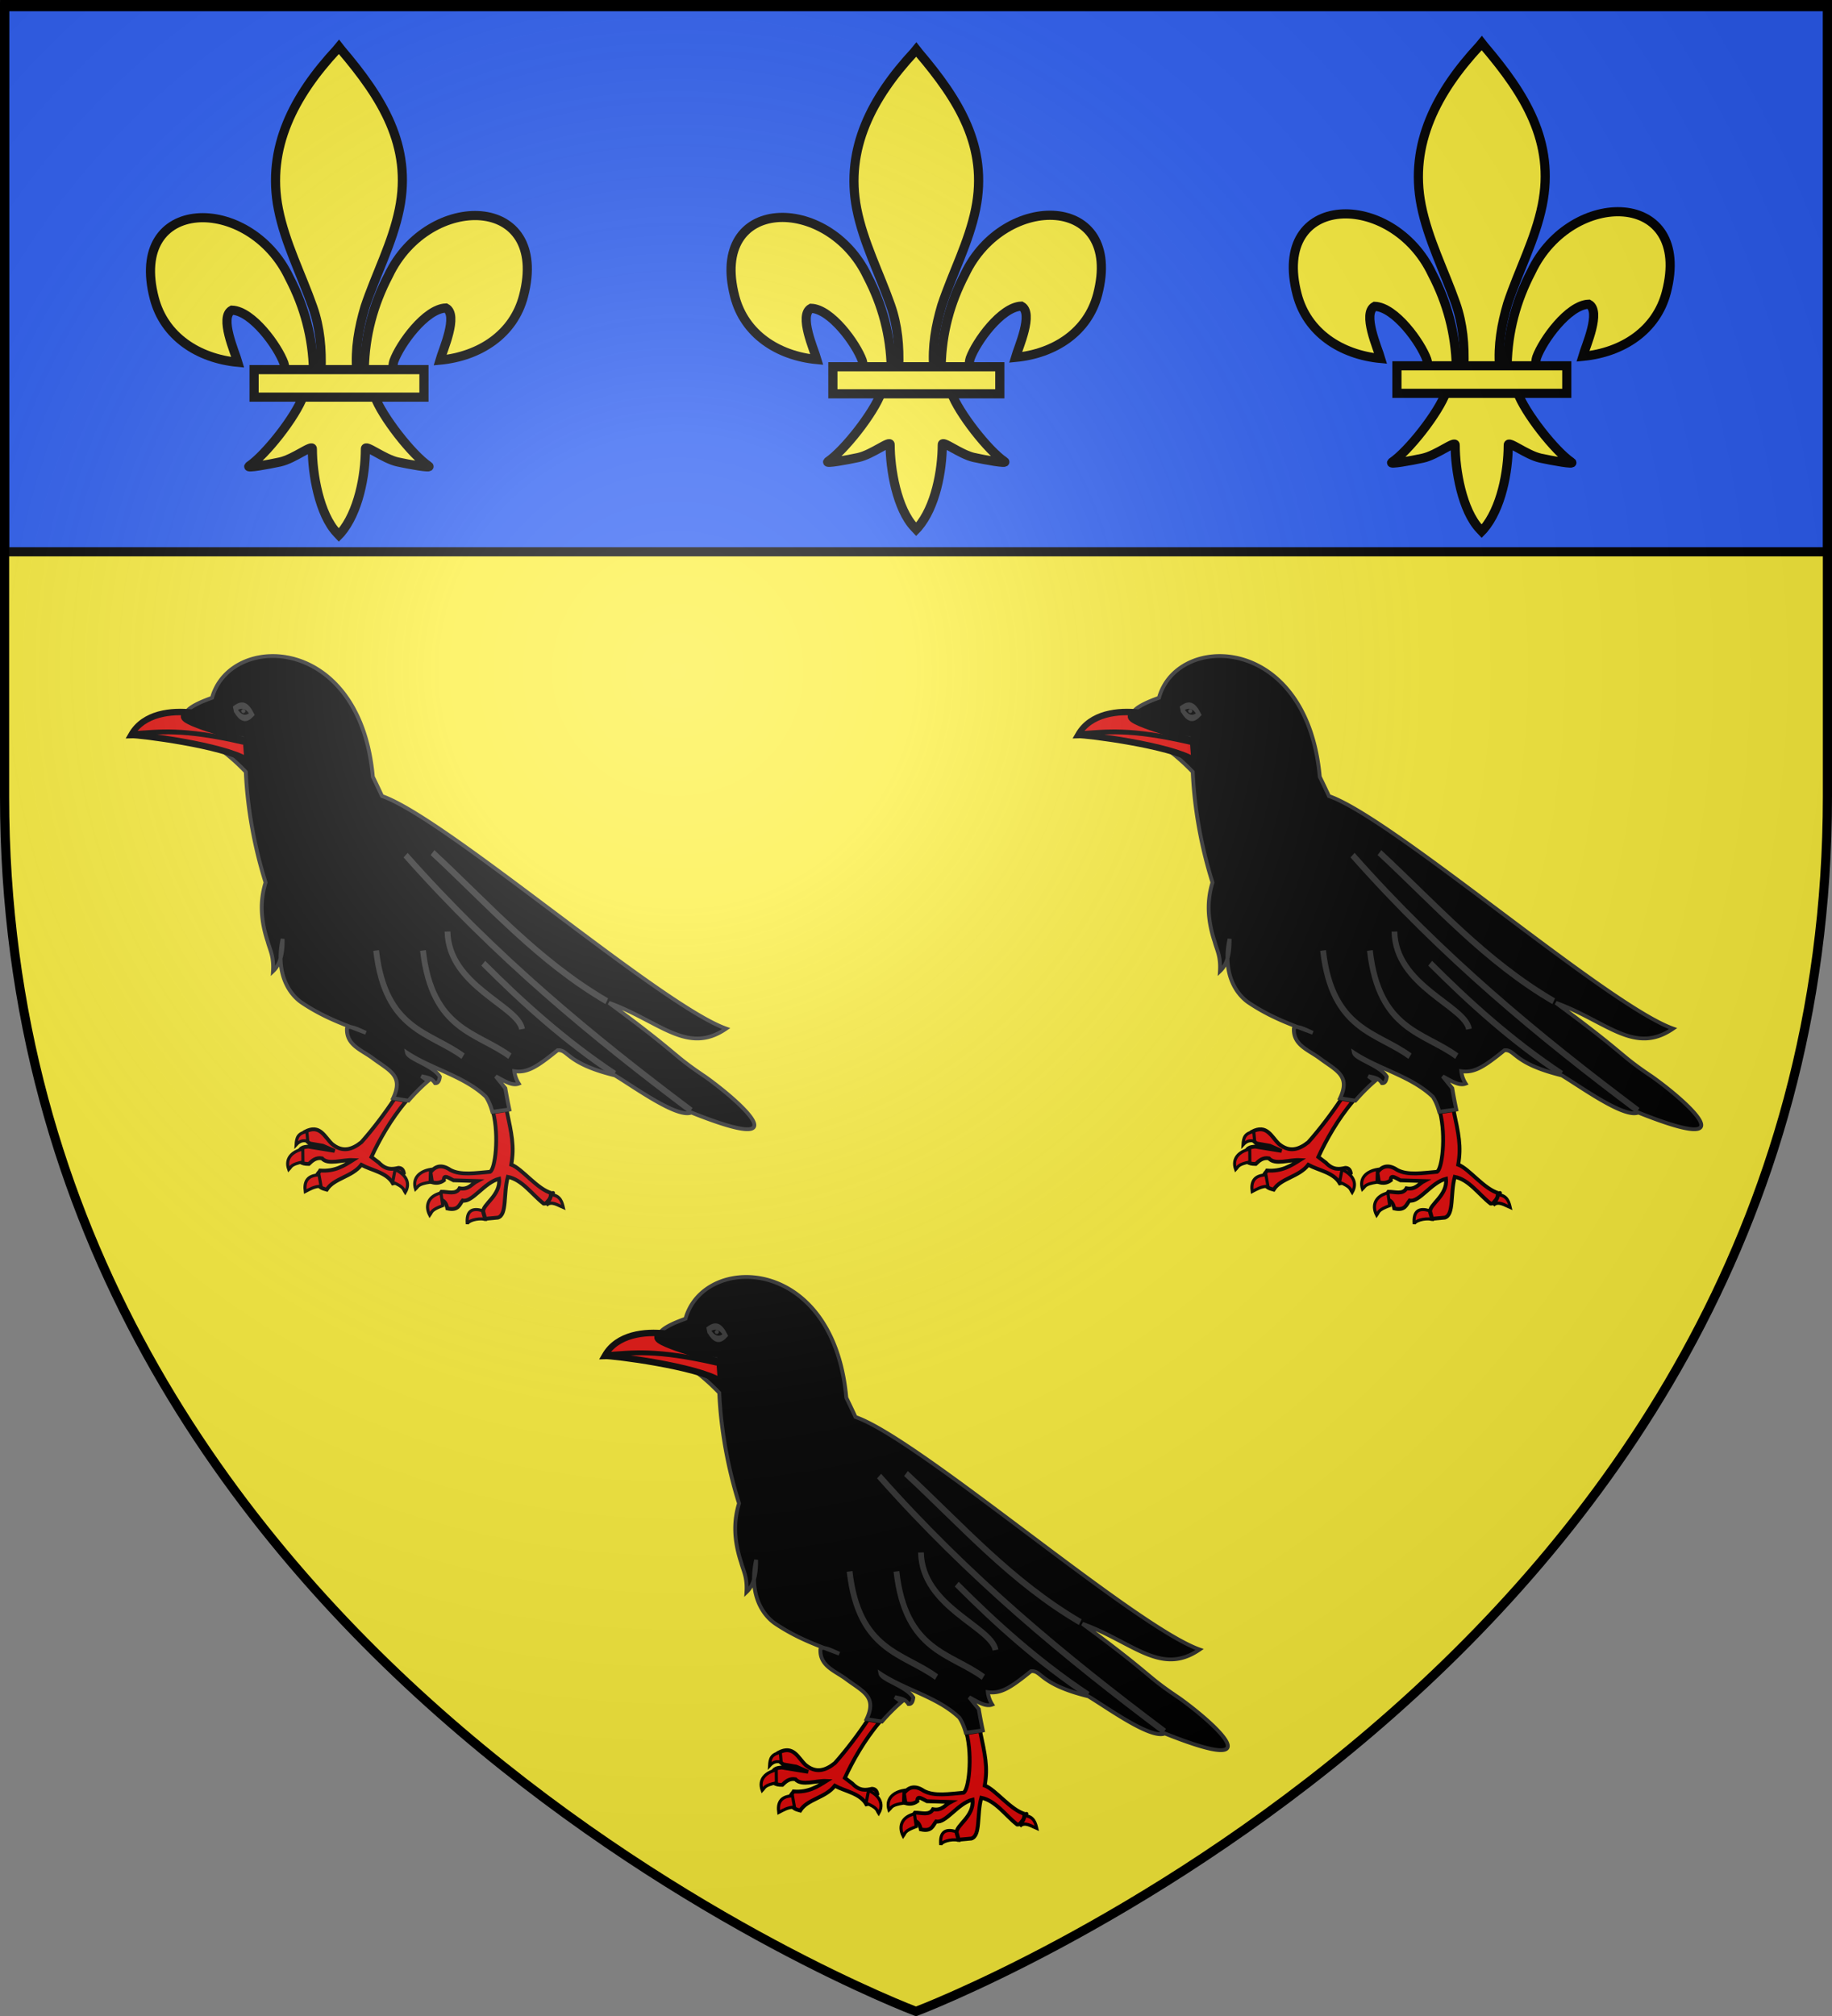
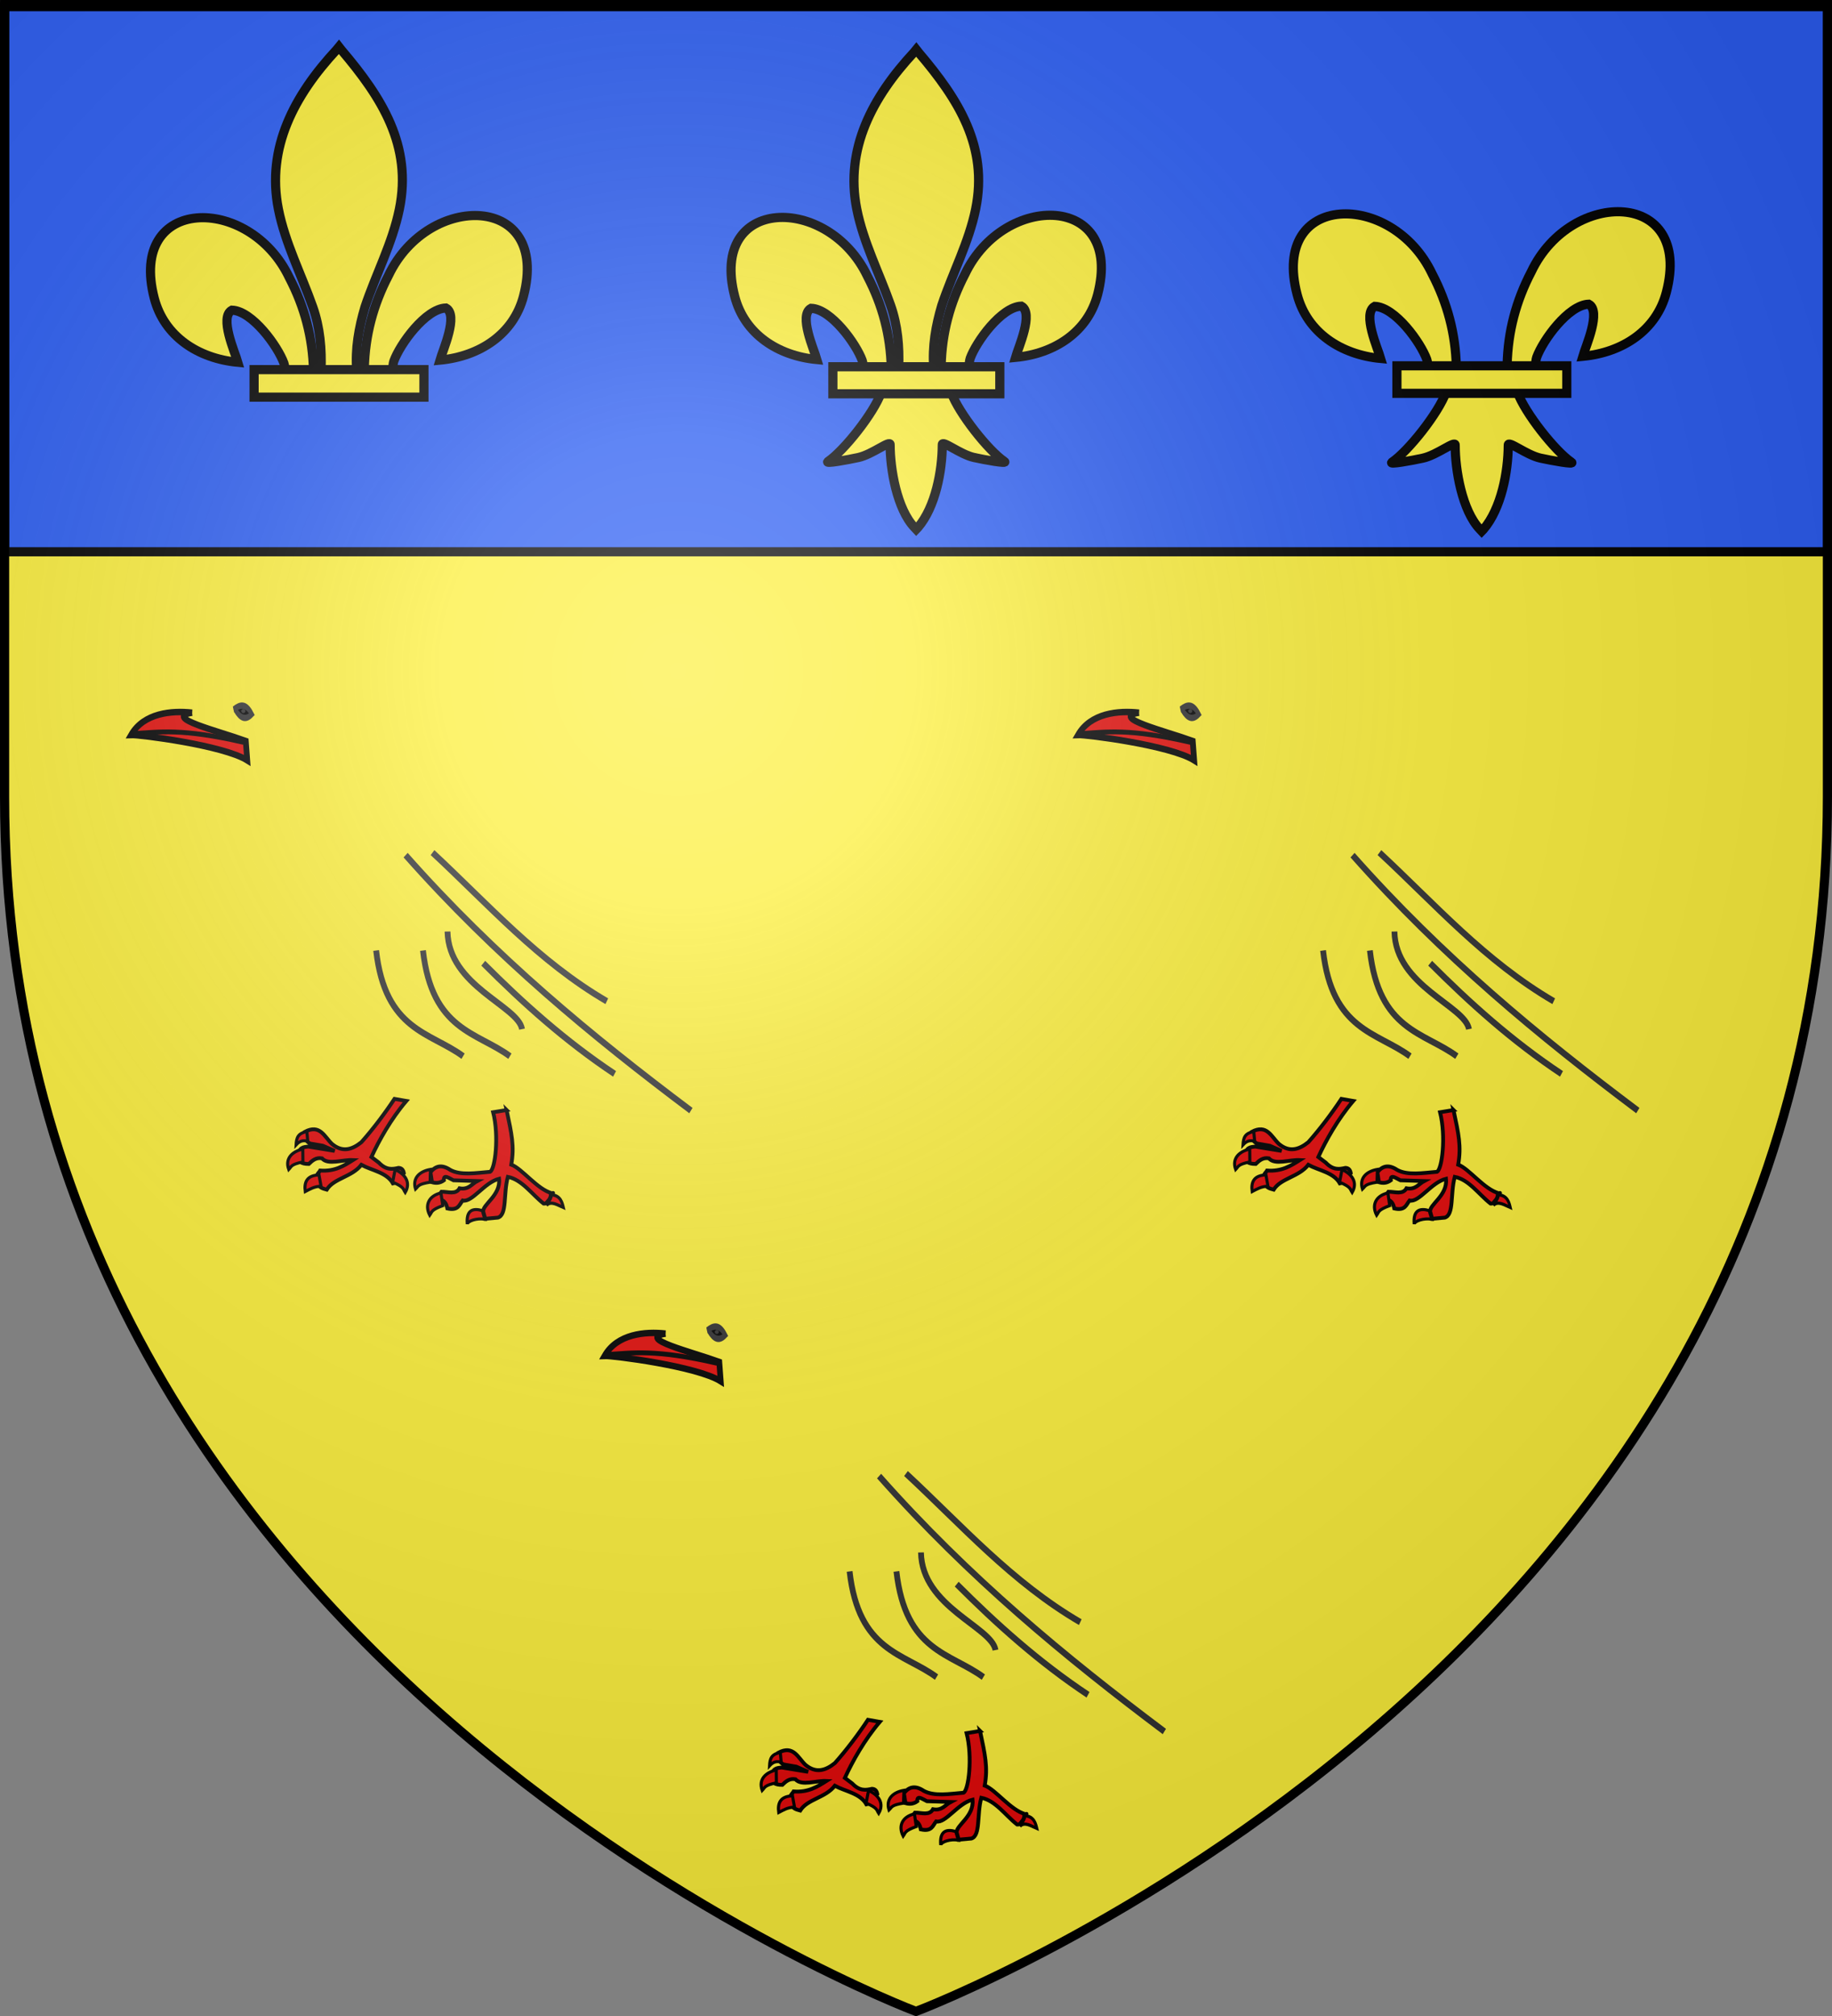
<svg xmlns="http://www.w3.org/2000/svg" xmlns:xlink="http://www.w3.org/1999/xlink" width="600" height="660" version="1.0">
  <rect width="100%" height="100%" fill="#808080" stroke="none" />
  <desc>Flag of Canton of Valais (Wallis)</desc>
  <defs>
    <radialGradient xlink:href="#a" id="d" cx="221.445" cy="226.331" r="300" fx="221.445" fy="226.331" gradientTransform="matrix(1.353 0 0 1.349 -77.63 -85.747)" gradientUnits="userSpaceOnUse" />
    <linearGradient id="a">
      <stop offset="0" style="stop-color:white;stop-opacity:.314" />
      <stop offset=".19" style="stop-color:white;stop-opacity:.251" />
      <stop offset=".6" style="stop-color:#6b6b6b;stop-opacity:.125" />
      <stop offset="1" style="stop-color:black;stop-opacity:.125" />
    </linearGradient>
  </defs>
  <g style="display:inline">
    <path d="M300 658.5s298.5-112.32 298.5-397.772V2.176H1.5v258.552C1.5 546.18 300 658.5 300 658.5" style="fill:#fcef3c;fill-opacity:1;fill-rule:evenodd;stroke:none" />
  </g>
  <g style="stroke-width:3;stroke-miterlimit:4;stroke-dasharray:none">
    <g style="fill:#2b5df2;fill-opacity:1;stroke-width:2.997;stroke-miterlimit:4;stroke-dasharray:none;display:inline">
      <path d="M1.532 2.114h596.466v179.009H1.532z" style="fill:#2b5df2;fill-opacity:1;fill-rule:nonzero;stroke:#000;stroke-width:2.997;stroke-miterlimit:4;stroke-opacity:1;stroke-dasharray:none" transform="matrix(1.001 0 0 1.001 -.024 -.663)" />
    </g>
    <g style="stroke-width:17.446;stroke-miterlimit:4;stroke-dasharray:none">
      <path d="M407.03 608.7c1.424-61.957 16.75-119.54 45.289-174.11 74.714-157.185 302.92-153.431 252.615 38.812-18.537 70.84-81.509 112.474-156.319 119.615 5.4-18.665 35.1-84.652 11.125-97.562-38.339 1.449-85.945 67.706-97.393 99.301-1.653 4.536-1.19 9.778-3.036 14.24" style="fill:#fcef3c;fill-opacity:1;fill-rule:evenodd;stroke:#000;stroke-width:17.446;stroke-linecap:butt;stroke-linejoin:miter;stroke-miterlimit:4;stroke-opacity:1;stroke-dasharray:none;display:inline" transform="matrix(.172 0 0 .172 238.232 15.006)" />
      <g style="stroke-width:17.446;stroke-miterlimit:4;stroke-dasharray:none;display:inline">
        <g style="fill:#fcef3c;fill-opacity:1;stroke:#000;stroke-width:17.446;stroke-miterlimit:4;stroke-opacity:1;stroke-dasharray:none">
          <path d="M350.523 657.372c-1.425-61.956-16.751-119.54-45.29-174.108-74.714-157.186-302.92-153.432-252.615 38.81 18.537 70.84 81.509 112.475 156.319 119.616-5.4-18.665-35.1-84.652-11.124-97.562 38.338 1.449 85.944 67.706 97.392 99.301 1.653 4.536 1.19 9.778 3.036 14.24" style="fill:#fcef3c;fill-opacity:1;fill-rule:evenodd;stroke:#000;stroke-width:17.446;stroke-linecap:butt;stroke-linejoin:miter;stroke-miterlimit:4;stroke-opacity:1;stroke-dasharray:none" transform="matrix(.172 0 0 .172 231.606 7.34)" />
          <path d="M393.626 57.12c-78.714 84.85-131.565 182.962-108.781 298.031 12.57 63.484 43.041 122.28 64.53 183.438 13.437 38.37 16.873 78.452 15.282 118.781h66.781c-3.196-40.626 3.807-79.998 15.282-118.781 20.474-61.538 51.625-119.906 64.53-183.438 24.129-118.779-32.506-208.36-108.437-297.656l-4.64-5.918z" style="fill:#fcef3c;fill-opacity:1;fill-rule:nonzero;stroke:#000;stroke-width:17.446;stroke-linecap:butt;stroke-linejoin:miter;stroke-miterlimit:4;stroke-opacity:1;stroke-dasharray:none" transform="matrix(.172 0 0 .172 231.606 7.34)" />
          <path d="M331.345 704.401c-13.962 39.13-70.889 110.792-101.125 131.22-7.843 5.297 37.486-3.052 57.78-7.5 26.62-5.835 61.218-34.198 60.407-24.188-.075 45.838 12.811 122.324 46.406 157.468l3.182 3.388 3.287-3.388c33.578-39.17 46.238-108.042 46.406-157.468-.81-10.01 33.788 18.353 60.407 24.187 20.295 4.449 65.623 12.798 57.78 7.5-30.236-20.427-87.131-92.089-101.093-131.219z" style="fill:#fcef3c;fill-opacity:1;fill-rule:evenodd;stroke:#000;stroke-width:17.446;stroke-linecap:butt;stroke-linejoin:miter;stroke-miterlimit:4;stroke-opacity:1;stroke-dasharray:none" transform="matrix(.172 0 0 .172 231.606 7.34)" />
          <path d="M239.352 655.379H557.24v51.503H239.352z" style="fill:#fcef3c;fill-opacity:1;stroke:#000;stroke-width:17.446;stroke-miterlimit:4;stroke-opacity:1;stroke-dasharray:none" transform="matrix(.172 0 0 .172 231.606 7.34)" />
        </g>
      </g>
    </g>
    <g style="stroke-width:17.117;stroke-miterlimit:4;stroke-dasharray:none">
      <path d="M407.03 608.7c1.424-61.957 16.75-119.54 45.289-174.11 74.714-157.185 302.92-153.431 252.615 38.812-18.537 70.84-81.509 112.474-156.319 119.615 5.4-18.665 35.1-84.652 11.125-97.562-38.339 1.449-85.945 67.706-97.393 99.301-1.653 4.536-1.19 9.778-3.036 14.24" style="fill:#fcef3c;fill-opacity:1;fill-rule:evenodd;stroke:#000;stroke-width:17.117;stroke-linecap:butt;stroke-linejoin:miter;stroke-miterlimit:4;stroke-opacity:1;stroke-dasharray:none;display:inline" transform="matrix(.175 0 0 .175 422.376 12.88)" />
      <g style="stroke-width:17.117;stroke-miterlimit:4;stroke-dasharray:none;display:inline">
        <g style="fill:#fcef3c;fill-opacity:1;stroke:#000;stroke-width:17.117;stroke-miterlimit:4;stroke-opacity:1;stroke-dasharray:none">
          <path d="M350.523 657.372c-1.425-61.956-16.751-119.54-45.29-174.108-74.714-157.186-302.92-153.432-252.615 38.81 18.537 70.84 81.509 112.475 156.319 119.616-5.4-18.665-35.1-84.652-11.124-97.562 38.338 1.449 85.944 67.706 97.392 99.301 1.653 4.536 1.19 9.778 3.036 14.24" style="fill:#fcef3c;fill-opacity:1;fill-rule:evenodd;stroke:#000;stroke-width:17.117;stroke-linecap:butt;stroke-linejoin:miter;stroke-miterlimit:4;stroke-opacity:1;stroke-dasharray:none" transform="matrix(.175 0 0 .175 415.622 5.067)" />
-           <path d="M393.626 57.12c-78.714 84.85-131.565 182.962-108.781 298.031 12.57 63.484 43.041 122.28 64.53 183.438 13.437 38.37 16.873 78.452 15.282 118.781h66.781c-3.196-40.626 3.807-79.998 15.282-118.781 20.474-61.538 51.625-119.906 64.53-183.438 24.129-118.779-32.506-208.36-108.437-297.656l-4.64-5.918z" style="fill:#fcef3c;fill-opacity:1;fill-rule:nonzero;stroke:#000;stroke-width:17.117;stroke-linecap:butt;stroke-linejoin:miter;stroke-miterlimit:4;stroke-opacity:1;stroke-dasharray:none" transform="matrix(.175 0 0 .175 415.622 5.067)" />
          <path d="M331.345 704.401c-13.962 39.13-70.889 110.792-101.125 131.22-7.843 5.297 37.486-3.052 57.78-7.5 26.62-5.835 61.218-34.198 60.407-24.188-.075 45.838 12.811 122.324 46.406 157.468l3.182 3.388 3.287-3.388c33.578-39.17 46.238-108.042 46.406-157.468-.81-10.01 33.788 18.353 60.407 24.187 20.295 4.449 65.623 12.798 57.78 7.5-30.236-20.427-87.131-92.089-101.093-131.219z" style="fill:#fcef3c;fill-opacity:1;fill-rule:evenodd;stroke:#000;stroke-width:17.117;stroke-linecap:butt;stroke-linejoin:miter;stroke-miterlimit:4;stroke-opacity:1;stroke-dasharray:none" transform="matrix(.175 0 0 .175 415.622 5.067)" />
          <path d="M239.352 655.379H557.24v51.503H239.352z" style="fill:#fcef3c;fill-opacity:1;stroke:#000;stroke-width:17.117;stroke-miterlimit:4;stroke-opacity:1;stroke-dasharray:none" transform="matrix(.175 0 0 .175 415.622 5.067)" />
        </g>
      </g>
    </g>
    <g style="stroke-width:17.117;stroke-miterlimit:4;stroke-dasharray:none">
      <path d="M407.03 608.7c1.424-61.957 16.75-119.54 45.289-174.11 74.714-157.185 302.92-153.431 252.615 38.812-18.537 70.84-81.509 112.474-156.319 119.615 5.4-18.665 35.1-84.652 11.125-97.562-38.339 1.449-85.945 67.706-97.393 99.301-1.653 4.536-1.19 9.778-3.036 14.24" style="fill:#fcef3c;fill-opacity:1;fill-rule:evenodd;stroke:#000;stroke-width:17.117;stroke-linecap:butt;stroke-linejoin:miter;stroke-miterlimit:4;stroke-opacity:1;stroke-dasharray:none;display:inline" transform="matrix(.175 0 0 .175 48.084 14.128)" />
      <g style="stroke-width:17.117;stroke-miterlimit:4;stroke-dasharray:none;display:inline">
        <g style="fill:#fcef3c;fill-opacity:1;stroke:#000;stroke-width:17.117;stroke-miterlimit:4;stroke-opacity:1;stroke-dasharray:none">
          <path d="M350.523 657.372c-1.425-61.956-16.751-119.54-45.29-174.108-74.714-157.186-302.92-153.432-252.615 38.81 18.537 70.84 81.509 112.475 156.319 119.616-5.4-18.665-35.1-84.652-11.124-97.562 38.338 1.449 85.944 67.706 97.392 99.301 1.653 4.536 1.19 9.778 3.036 14.24" style="fill:#fcef3c;fill-opacity:1;fill-rule:evenodd;stroke:#000;stroke-width:17.117;stroke-linecap:butt;stroke-linejoin:miter;stroke-miterlimit:4;stroke-opacity:1;stroke-dasharray:none" transform="matrix(.175 0 0 .175 41.331 6.315)" />
          <path d="M393.626 57.12c-78.714 84.85-131.565 182.962-108.781 298.031 12.57 63.484 43.041 122.28 64.53 183.438 13.437 38.37 16.873 78.452 15.282 118.781h66.781c-3.196-40.626 3.807-79.998 15.282-118.781 20.474-61.538 51.625-119.906 64.53-183.438 24.129-118.779-32.506-208.36-108.437-297.656l-4.64-5.918z" style="fill:#fcef3c;fill-opacity:1;fill-rule:nonzero;stroke:#000;stroke-width:17.117;stroke-linecap:butt;stroke-linejoin:miter;stroke-miterlimit:4;stroke-opacity:1;stroke-dasharray:none" transform="matrix(.175 0 0 .175 41.331 6.315)" />
-           <path d="M331.345 704.401c-13.962 39.13-70.889 110.792-101.125 131.22-7.843 5.297 37.486-3.052 57.78-7.5 26.62-5.835 61.218-34.198 60.407-24.188-.075 45.838 12.811 122.324 46.406 157.468l3.182 3.388 3.287-3.388c33.578-39.17 46.238-108.042 46.406-157.468-.81-10.01 33.788 18.353 60.407 24.187 20.295 4.449 65.623 12.798 57.78 7.5-30.236-20.427-87.131-92.089-101.093-131.219z" style="fill:#fcef3c;fill-opacity:1;fill-rule:evenodd;stroke:#000;stroke-width:17.117;stroke-linecap:butt;stroke-linejoin:miter;stroke-miterlimit:4;stroke-opacity:1;stroke-dasharray:none" transform="matrix(.175 0 0 .175 41.331 6.315)" />
          <path d="M239.352 655.379H557.24v51.503H239.352z" style="fill:#fcef3c;fill-opacity:1;stroke:#000;stroke-width:17.117;stroke-miterlimit:4;stroke-opacity:1;stroke-dasharray:none" transform="matrix(.175 0 0 .175 41.331 6.315)" />
        </g>
      </g>
    </g>
  </g>
  <g id="b">
    <path d="M313.032 721.738c.074 2.925 2.466 5.386 4.077 8.003-3.882-3.856-10.115.126-14.282 1.665.893-3.404 2.288-9.249 10.205-9.668z" style="fill:#e20909;fill-opacity:1;fill-rule:evenodd;stroke:#000;stroke-width:2.448;stroke-linecap:butt;stroke-linejoin:miter;stroke-opacity:1" transform="matrix(-.387 0 0 .432 301.71 79.361)" />
    <g style="stroke:none">
      <path d="M138.438 359.75c-2.992 4.55-7.104 10.01-10.844 14.188-3.041 2.443-6.204 3.417-9.625.562-2.464-2.326-3.927-6.584-8.875-3.969-.112 1.794.304 3.188 1.719 3.844l4.156.719 3.875 1.687-8.625-1.406c-1.565.167-3.2.163-3.281 3.281-.102 1.518.864 2.409 3.437 2.406 1.17-1.141 2.392-2.193 4.313-1.843 1.984 2.293 6.748.392 10.156.562-2.97 1.876-5.916 3.787-10.75 3.438-.549.975-1.706 1.31-.844 3.687.25 1.856 1.634 2.188 3 2.563 2.357-3.768 8.273-4.141 11.344-8.125 3.45 1.88 8.298 2.469 10.344 6.094 1.232-.248 1.606-1.043 2.156-1.97l1.406-1.406c-.177-.964-.627-1.663-1.719-1.718-2.021.462-4.072.799-6.469-1.719l-2.437-1.844c2.458-5.349 6.344-12.38 11.438-18.344zm36.718 3.656-4.406.719c1.984 7.867.682 18.63-1 19.5-4.678.398-9.6 1.233-13-.594-2.917-1.962-4.95-1.271-6.531.75l.5 3.25c1.297.376 2.609.326 3.906-.625-.158-2.154 1.705-.669 3.125 0l7.781.25c-1.8.946-2.786 2.915-5.781 2.375-1.2 2.155-3.79 1.096-5.906 1.125-.516.733-1.218 1.417-.5 2.5 1.604.395 2.127 1.586 2.406 2.969 3.614.814 3.901-1.22 5-2.594 3.122.728 7.103-5.923 11.938-7.125.612 5.547-5.625 8.48-5.157 10.844l.625 2.25 4.156-.375c3.064-.961 1.726-7.665 3.25-13.344 4.652.904 7.863 5.724 11.72 8.75.901.05.858-.169 2-1.562l.374-.938c-.36-.774 1.459-1.18.375-.875-4.84-1.26-9.745-8.045-13.344-9.375 1.058-6.026.136-10.011-1.53-17.875z" style="fill:#e20909;fill-opacity:1;fill-rule:evenodd;stroke:#000;stroke-width:1.253" transform="translate(-9.239)" />
-       <path d="M369.997 263.517a271 271 0 0 1-2.097-11.205l-4.946-6.243c4.094 2.127 8.325 5.243 11.92 3.826-1.368-2.195-2.05-4.349-2.276-6.544 6.772.98 11.865-2.368 22.354-11.026 5.67-.629 4.137 6.843 29.723 13.24 9.706 5.88 32.321 22.732 39.663 19.585 58.27 23.701 24.082-6.648 7.17-18.88-18.171-12.394-11.888-10.438-49.9-38.966 26.3 9.691 40.668 27.714 60.732 13.593-34.08-12.294-145.219-110.915-178.336-122.589-1.602-3.565-3.196-6.919-4.748-10.17-4.095-46.261-30.96-64.47-53.313-63.635-14.09.527-26.373 8.633-30.02 22-23.686 8.484-16.317 15.108 15.48 21.297l.84 8.86-12.066-3.07c5.039 3.85 9.437 7.875 13.254 11.981.736 17.952 4.072 38.386 10.237 58.299-2.86 9.42-2.726 19.356 1.088 31.113 1.204 4.608 3.233 7.673 2.77 15.657 1.59-1.557 2.99-3.598 3.906-6.797-.038-3.155.279-6.557 1.089-10.22.065 4.447-.365 7.692-1.089 10.22.133 10.957 4.805 18.821 10.584 23.109 9.087 6.259 17.406 9.845 25.816 13.14 1.992.225 4.989 1.74 7.814 3.02-2.624-1.02-5.238-2.011-7.814-3.02-.9-.103-1.613.08-1.979.654-.469 8.915 7.691 11.443 13.403 15.808 8.579 6.519 16.06 9.12 10.542 21.019l7.886 1.312c3.156-3.686 6.558-7.196 10.157-10.349l-3.412-2.568c2.476.695 5.164.678 7.072 3.676 1.46.124 2.221-1.099 2.472-3.424-3.625-6.055-16.325-9.12-17.012-12.636 12.911 8.679 29.64 12.349 40.85 23.209 1.457 2.2 2.563 4.947 3.376 7.962z" style="fill:#000;stroke:#313131;stroke-width:2" transform="matrix(.632 0 0 .621 -67.02 199.571)" />
      <g style="fill:#000;fill-opacity:1;stroke:none">
        <path d="m324.555 482.002 1.232 13.353c-7.553-1.992-11.763.328-16.06 5.013.573-10.002 2.48-16.006 14.828-18.366zM318.972 506.168c-14.473 3.282-24.809 12.843-19.35 28.237 3.976-4.15 2.434-6.891 19.542-10.526zM341.293 541.894c-16.598.571-20.706 9.757-18.968 22.974 6.423-3.335 12.383-7.16 21.746-7.388zM445.984 534.493c13.623 6.119 22.057 17.575 13.938 31.598-3.16-4.87-1.155-7.253-17.302-14.246zM494.708 534.217c-14.604 2.553-25.357 11.586-20.596 27.236 4.158-3.945 2.741-6.76 19.993-9.535zM509.126 566.762c-16.246 3.706-22.903 16.323-15.495 30.778 3.399-4.686 1.515-7.178 17.988-13.262zM569.49 603.065c-10.845-1.872-23.418 2.347-24.163 6.727-1.774-19.51 7.809-22.4 20.662-18.665z" style="fill:#e20909;fill-opacity:1;fill-rule:evenodd;stroke:#000;stroke-width:4.213;stroke-opacity:1" transform="matrix(.238 0 0 .237 23.255 256.225)" />
      </g>
-       <path d="M297.995 127.805c-39.391 45.588-42.529 58.653-48.387 36.608l1.268-1.03" style="fill:none;stroke:none" transform="matrix(.632 0 0 .621 -67.02 199.571)" />
      <path d="M291.862 118.874c3.115 3.144 8.298 3.674 14.85 5.516-2.032-.471-37.925 43.412-44.359 47.903-5.328 3.72-9.014 1.278-12.166-7.37M359.614 163.428 464.165 264.19" style="fill:none;stroke:none" transform="matrix(.632 0 0 .621 -67.02 199.571)" />
    </g>
    <path d="M457.765 522.459c-7.671 60.824-45.99 61.863-73.565 80.132M397.362 508.106c-.912 41.417-59.898 56.319-63.056 73.968M418.132 522.459c-7.671 60.824-45.99 61.863-73.565 80.132" style="fill:none;stroke:#313131;stroke-width:4.897;stroke-linecap:butt;stroke-linejoin:miter;stroke-opacity:1" transform="matrix(-.387 0 0 .432 300.344 85.465)" />
    <path d="M432.807 450.22C356.84 527.14 274.905 587.654 191.38 643.79M255.99 615.976c41.694-24.843 77.46-53.64 111.116-83.842M262.555 560.923c58.264-30.464 100.39-73.48 147.482-112.632" style="fill:none;stroke:#313131;stroke-width:4.897;stroke-linecap:butt;stroke-linejoin:miter;stroke-miterlimit:4;stroke-opacity:1;stroke-dasharray:none" transform="matrix(-.387 0 0 .432 300.344 85.465)" />
    <path d="M617.075 356.384c17.19-1.717 40.92.16 51.605 16.893-6.738-.281-78.03 7.767-98.302 19.22l1.216-14.653c23.042-7.497 70.473-17.827 45.481-21.46z" style="fill:#e20909;fill-opacity:.977;fill-rule:evenodd;stroke:#000;stroke-width:4.897;stroke-linecap:butt;stroke-linejoin:miter;stroke-opacity:1" transform="matrix(-.387 0 0 .432 301.71 79.361)" />
    <path d="M667.017 372.29c-22.679-1.272-41.31-4.195-93.49 6.574l-.36.94" style="fill:none;stroke:#000;stroke-width:3.673;stroke-linecap:butt;stroke-linejoin:miter;stroke-opacity:1" transform="matrix(-.387 0 0 .432 301.71 79.361)" />
    <path d="M512.857 272.005a9.286 5.357 0 1 1-18.571 0 9.286 5.357 0 1 1 18.571 0z" style="fill:#1f1b1b;fill-opacity:.533;stroke:#dfd9d9;stroke-opacity:.533" transform="matrix(.164 .046 .012 .359 -6.092 112.321)" />
    <path d="M592.096 350.818c-5.104 4.546-10.8 6.026-17.478 2.422 6.314-6.319 12.814-5.283 19.356-2.582" style="fill:#000;fill-opacity:1;fill-rule:evenodd;stroke:#313131;stroke-width:3.458;stroke-linecap:butt;stroke-linejoin:miter;stroke-opacity:1" transform="matrix(-.313 0 0 .601 262.378 21.531)" />
    <path d="M86.116 223.785a1.389 1.515 0 1 1-2.778 0 1.389 1.515 0 1 1 2.778 0" style="fill:#313131;fill-opacity:1;stroke:none" transform="matrix(.475 0 0 .428 39.447 137.002)" />
  </g>
  <use xlink:href="#b" id="c" width="600" height="660" x="0" y="0" transform="translate(310.126)" />
  <use xlink:href="#c" width="600" height="660" transform="translate(-155.063 203.277)" />
  <path d="M300 658.5s298.5-112.32 298.5-397.772V2.176H1.5v258.552C1.5 546.18 300 658.5 300 658.5" style="opacity:1;fill:url(#d);fill-opacity:1;fill-rule:evenodd;stroke:none;stroke-width:1px;stroke-linecap:butt;stroke-linejoin:miter;stroke-opacity:1" />
  <path d="M300 658.5S1.5 546.18 1.5 260.728V2.176h597v258.552C598.5 546.18 300 658.5 300 658.5z" style="fill:none;stroke:#000;stroke-width:3;stroke-linecap:butt;stroke-linejoin:miter;stroke-miterlimit:4;stroke-opacity:1;stroke-dasharray:none" />
</svg>